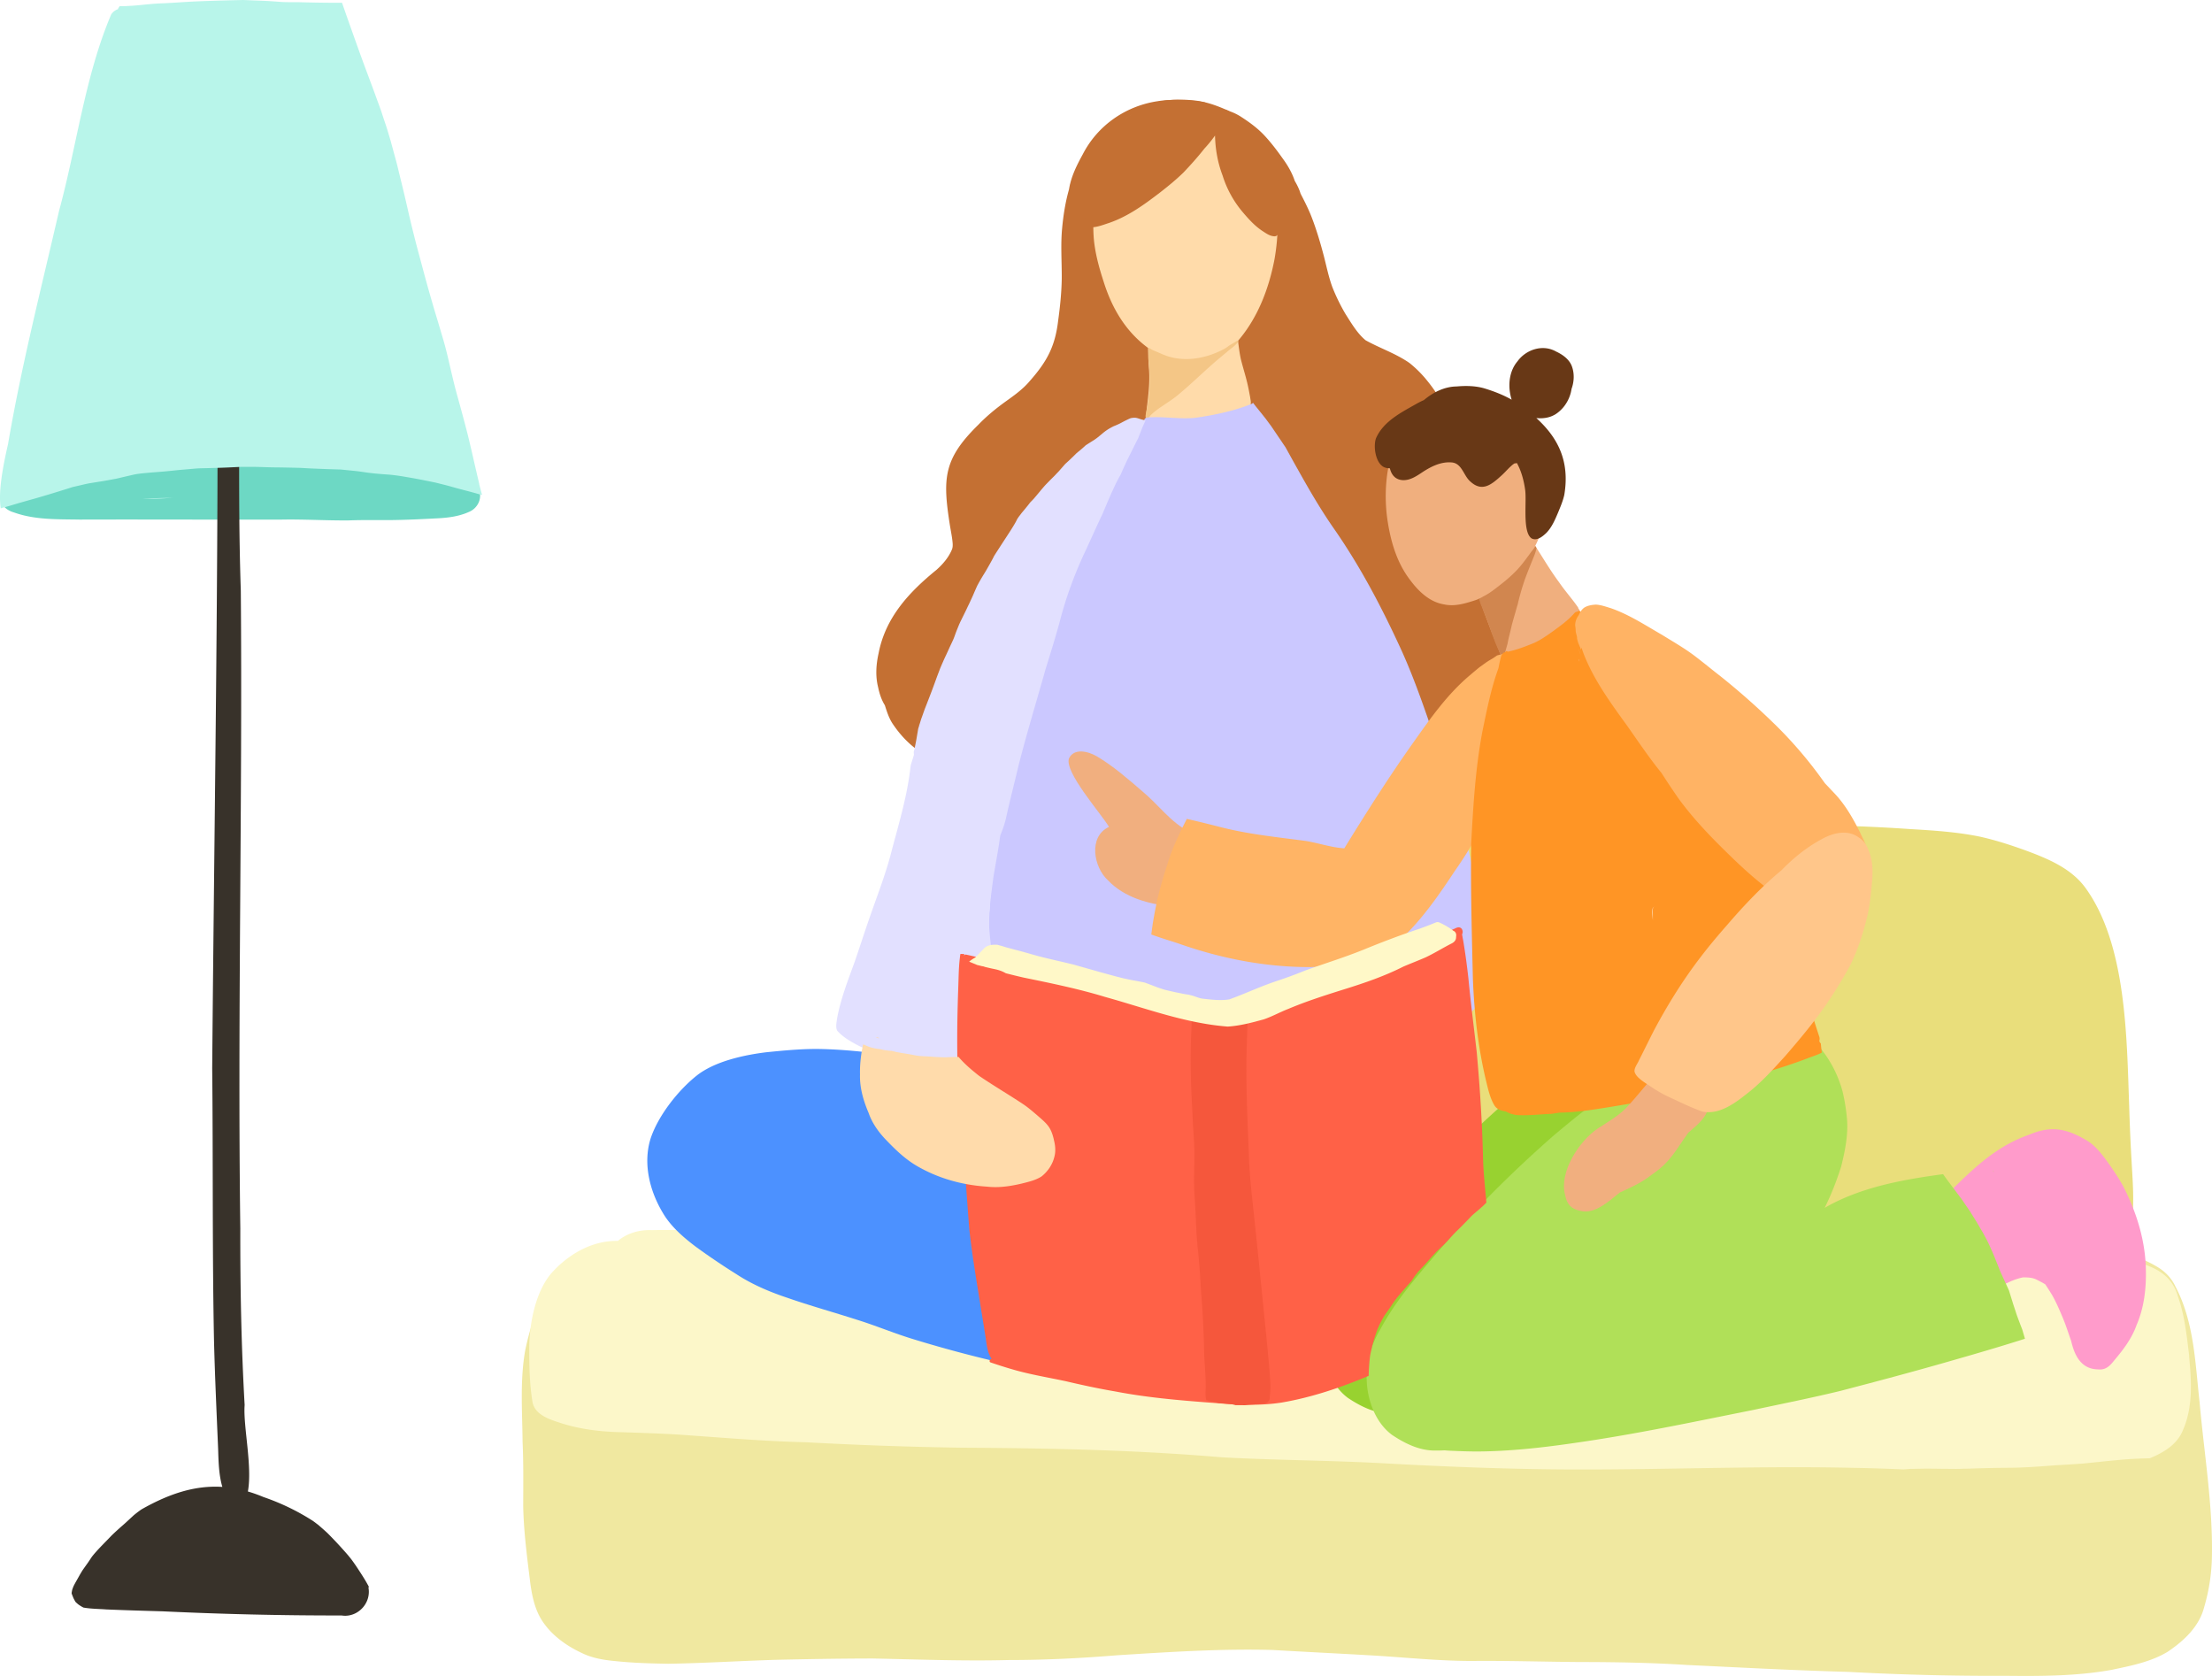
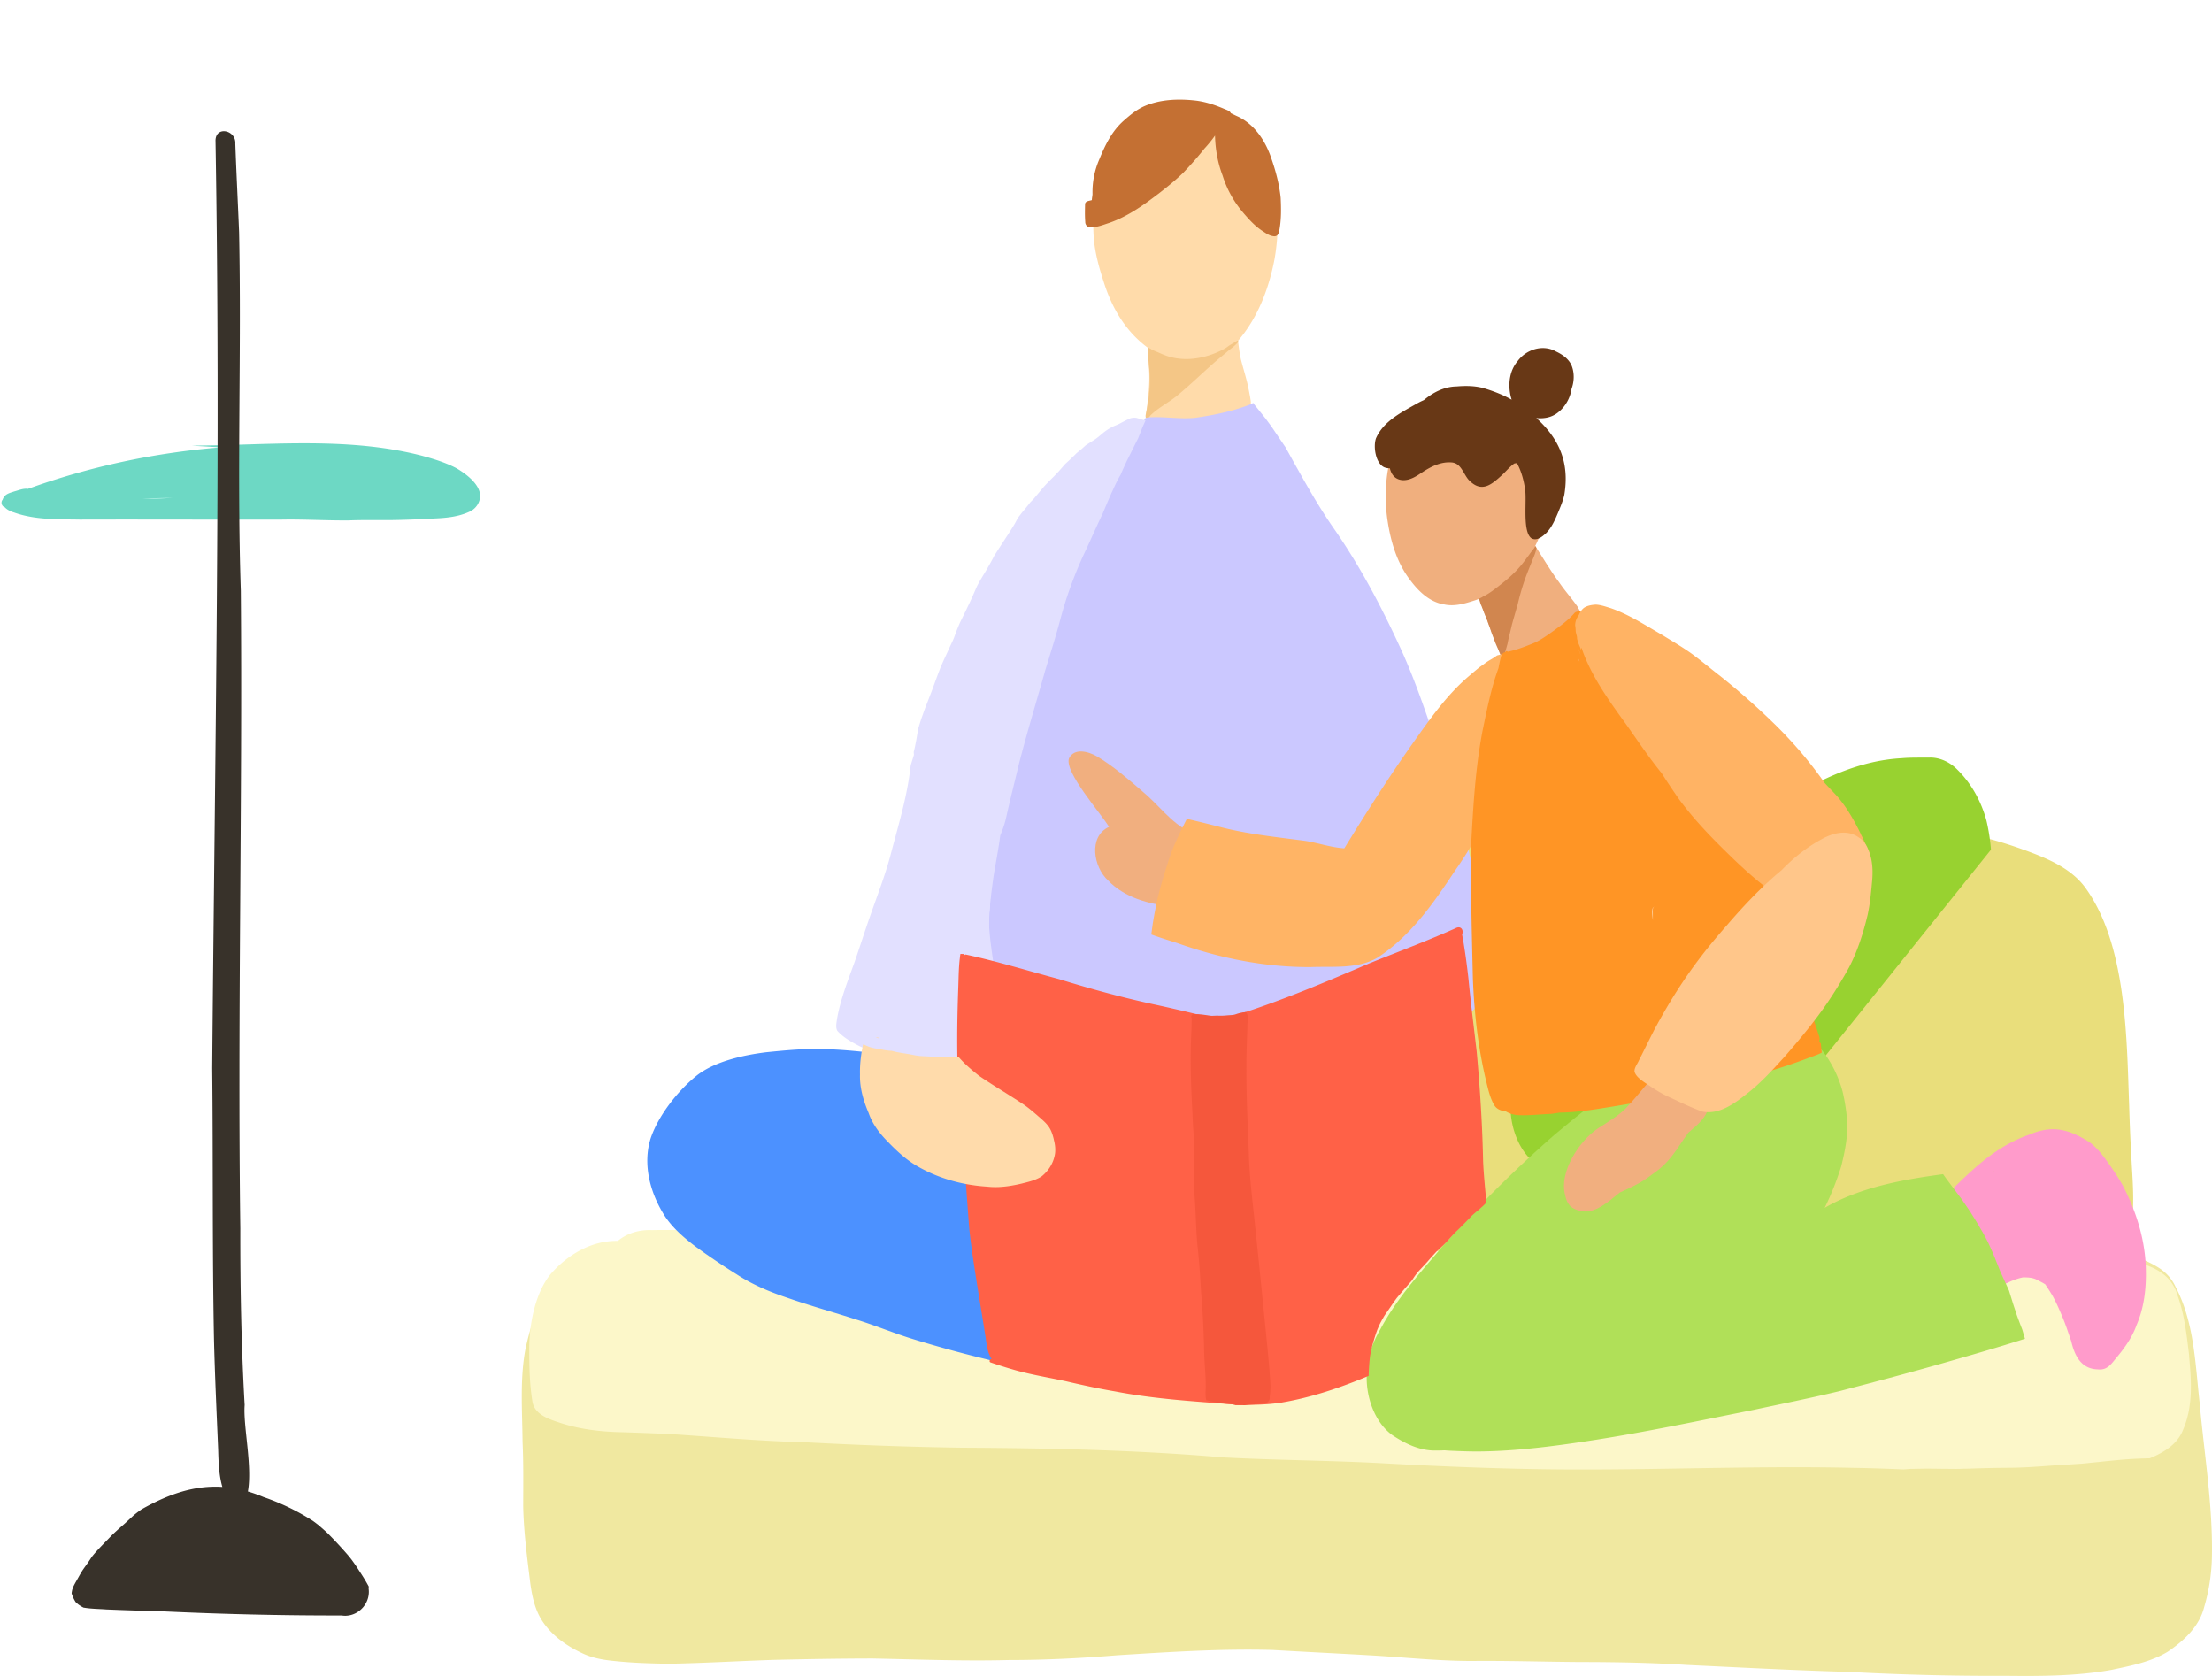
<svg xmlns="http://www.w3.org/2000/svg" fill="none" height="250" width="330">
  <path d="M328.162 209.292c.674 7.603 1.964 15.174 1.828 22.829a28.417 28.417 0 0 1-1.162 7.627c-.735 2.891-3.036 5.03-5.443 6.647-2.537 1.53-5.517 2.095-8.384 2.701-5.157.924-10.423.942-15.647.886a403.019 403.019 0 0 1-23.578-.586c-8.05-.223-16.09-.655-24.132-1.036-5.242-.336-10.494-.43-15.747-.435-5.445-.031-10.885-.215-16.331-.159-5.088-.003-10.153-.56-15.228-.847-4.838-.276-9.677-.514-14.513-.793-7.77-.205-15.392.302-23.111.785-5.427.448-10.867.717-16.312.717-6.734.174-13.467-.095-20.196-.23-4.846.005-9.692.087-14.538.199-5.335.164-10.67.499-16.005.586-2.622-.049-5.252-.12-7.862-.397-1.723-.158-3.453-.442-5.016-1.215-2.442-1.138-4.759-2.835-6.134-5.178-.931-1.615-1.299-3.469-1.546-5.296-.467-3.782-.971-7.576-1.051-11.388.005-3.211.057-6.417-.095-9.625-.039-4.557-.409-9.177.401-13.685 1.226-5.908 3.862-12.325 9.67-15.031 1.36-.663 2.876-.868 4.373-.888 2.038-.031 4.08.041 6.119.107 3.522.095 7.034-.245 10.554-.363 7.736-.031 15.469.512 23.21.335 21.106-.376 42.26-.885 63.347-1.412 10.852-.433 21.689-1.228 32.554-1.356 7.726-.005 15.449.286 23.172.522 14.814-.776 29.703-1.517 44.486.133 5.404.481 10.695 1.287 16.009 2.32 3.476.76 7.101 1.397 10.156 3.319 1.118.698 2.002 1.67 2.553 2.863 2.807 5.334 2.931 11.482 3.599 17.341z" fill="#f0e8a0" />
  <path d="M326.599 202.245c-.373-2.988-.671-6.025-1.689-8.877-1.039-3.736-4.366-4.723-7.742-5.511-5.082-1.275-10.358-1.433-15.575-1.413-20.881.287-41.76-.079-62.631-.754-12.611-.185-25.224-.157-37.835-.131-11.238.026-22.478.051-33.713-.074-13.21-.015-26.327-1.837-39.521-2.241-4.181-.128-8.359-.008-12.539.115-3.564.102-7.127.204-10.693.156-2.473-.008-4.949-.069-7.425-.018-1.82-.077-3.648.435-5.06 1.607-3.918-.082-7.553 2.087-10.052 4.978-2.188 2.718-3.039 6.924-3.155 10.347-.02 2.935-.005 5.902.491 8.801.414 1.824 2.476 2.482 4.073 3.004 3.031.998 6.206 1.356 9.386 1.412 2.692.09 5.387.179 8.076.335 6.381.44 12.752 1.001 19.149 1.157 7.769.414 15.546.703 23.326.813 12.973.069 25.944.333 38.873 1.438 7.909.43 15.833.45 23.741.87 7.649.425 15.3.75 22.961.885 2.373.044 4.744.059 7.117.059 5.265 0 10.531-.084 15.799-.171 8.155-.131 16.31-.264 24.462-.077 2.525.041 5.045.13 7.567.235l.584-.043c.169-.013.339-.031.509-.033.529-.006 1.061-.018 1.591-.029.977-.017 1.951 0 2.928.013.358.005.713.005 1.067.008.502 0 1.003.018 1.502.005h-.008.067c.051 0 .1 0 .152-.003h-.057c.072 0 .147-.002.219-.005h-.026.11-.087c.044 0 .087 0 .131-.002h-.01c.172-.005.36-.028.535-.013.038 0 .079 0 .12-.005.039 0 .075 0 .114-.003h.074c.103 0 .206-.005.309-.007.041 0 .084-.003.126-.005h-.008.046-.038c.059 0 .12-.003.18-.006.038 0 .077 0 .115-.002h-.074c.038 0 .077 0 .113-.003h-.039.054c.054 0 .108-.002.165-.005-.036 0-.075 0-.113.003 1.095-.036 2.193-.064 3.288-.085.98-.02 1.962-.018 2.941-.033h.013c.89-.028 1.774-.064 2.664-.118a210.88 210.88 0 0 0 3.069-.217c.813-.062 1.628-.095 2.44-.149l1.79-.12c.447-.03.892-.087 1.339-.13 1.818-.182 3.633-.387 5.453-.522a64.35 64.35 0 0 1 2.975-.138c.136-.005.27-.008.406-.011 2.116-.88 4.178-2.105 5.008-4.352 1.473-3.454 1.193-7.281.856-10.935zm-34.462 16.869h.029-.029zm1.34-.034h.02-.018z" fill="#fcf7c9" />
  <path d="M285.36 191.717c-1.152-.082-2.301-.163-3.45-.248-.918-.036-1.836-.051-2.751-.077l-4.342-.122c-1.998-.059-3.998-.057-5.996-.077-.63-.005-1.26-.013-1.89-.021 4.703.443 9.415.75 14.151.788h2.851c1.409 0 2.818 0 4.227-.005l-.26-.023c-.845-.074-1.691-.153-2.537-.215zm32.76-10.06c.275-2.886.031-5.743-.129-8.635a285.28 285.28 0 0 1-.349-8.12c-.373-10.132-.381-24.142-6.618-32.59-2.093-2.786-5.476-4.209-8.659-5.391-2.319-.844-4.674-1.612-7.088-2.139-3.402-.688-6.875-.908-10.336-1.11-15.145-1.064-30.322-.558-45.475.072-11.907.716-23.813 1.366-35.742 1.379-5.001.168-10.004.47-14.968 1.097-5.05.691-10.189 1.602-14.753 3.961-5.81 2.983-9.53 9.712-11.212 15.796-2.741 10.52-1.91 21.511-1.481 32.257.07 1.824.108 3.651.198 5.478-.049.816.435 1.604 1.203 1.891 1.299.491 2.713.621 4.083.808 5.055.548 10.156.594 15.238.606 5.934.011 12.341-.007 18.367-.24 10.413-.491 20.836-.031 31.233.581 3.861.243 7.713.616 11.559 1.049.252-.013.506-.026.761-.041 1.028-.062 2.059-.092 3.09-.128 2.602-.087 5.207-.161 7.811-.238l.663-.018c.71-.018 1.417-.026 2.124-.036.062 0 .126 0 .188-.002l3.026-.052c.504-.007 1.01-.025 1.517-.023.673 0 1.344.005 2.018.008.375-.031.753-.064 1.131-.097 1.108-.097 2.221-.141 3.329-.207.669-.054 1.337-.105 2.003-.159.496-.038.993-.054 1.489-.077 1.352-.061 2.705-.125 4.057-.194 2.414-.126 4.831-.169 7.247-.2 4.89-.061 9.783-.089 14.673-.143 2.81-.031 5.62-.061 8.433-.095 1.154-.013 2.309-.013 3.466-.02.239 0 .478.005.717.007h.308c.206 0 .412-.002.617.011l2.085.105a76.37 76.37 0 0 0 3.448.105c.412 0 .823.005 1.234.01.07-1.888-.355-4.058-.504-5.258z" fill="#e9de7b" />
-   <path d="M230.444 86.674c-.434-2.068-1.262-4.043-2.134-5.964-.612-1.313-1.553-2.433-2.573-3.452-1.451-1.44-3.065-2.701-4.772-3.824-.458-.33-.962-.604-1.371-.996-.689-.898-1.007-2.013-1.37-3.067-.967-3.017-1.751-6.11-3.018-9.019-.656-1.474-1.625-2.784-2.659-4.014a17.295 17.295 0 0 0-2.26-2.183c-2.023-1.417-4.416-2.205-6.566-3.402-1.26-1.055-2.103-2.528-2.98-3.894a28.859 28.859 0 0 1-1.974-4.038c-.535-1.46-.849-2.988-1.232-4.49-.555-2.126-1.177-4.242-1.992-6.283-.447-1.085-.98-2.132-1.52-3.173a6.542 6.542 0 0 0-.154-.46 9.267 9.267 0 0 0-.702-1.415c-.388-1.154-.982-2.234-1.787-3.334-.856-1.208-1.748-2.392-2.761-3.475-1.046-1.115-2.288-2.008-3.573-2.834a8.16 8.16 0 0 0-2.335-.983c-.193-.015-1.015-.284-.969.074.01.021.023.039.038.057-.596-.2-1.211-.328-1.835-.422a.626.626 0 0 0 .069-.118c.144-.305-.044-.683-.393-.709a14.594 14.594 0 0 0-1.193-.197c-1.88-.161-3.792-.271-5.661.026-4.818.703-9.017 3.612-11.238 7.944-.8 1.453-1.502 2.86-1.877 4.385-.01.028-.021.056-.028.085-.021.056-.039.112-.059.168.023-.061.048-.122.069-.184a10.6 10.6 0 0 0-.152.765c-.54 1.893-.848 3.863-1.026 5.79-.241 2.515-.038 5.04-.059 7.56-.033 2.08-.249 4.153-.532 6.212-.455 3.876-1.674 6.115-4.227 9.016-1.005 1.198-2.272 2.111-3.537 3.014-1.479 1.06-2.89 2.21-4.15 3.523-5.204 5.102-5.34 7.988-4.247 14.934.149.934.355 1.863.424 2.807.008.284.008.517-.085.798-.481 1.21-1.36 2.234-2.326 3.096-4.096 3.334-7.608 7.097-8.642 12.45-.372 1.662-.493 3.4-.072 5.063.186.908.492 1.88 1.006 2.691l.007.026c.301.946.607 1.911 1.165 2.745 1.144 1.712 2.584 3.234 4.337 4.334 2.106 1.487 4.5 2.5 6.975 3.193 4.677 1.244 9.58 1.205 14.388 1.285l.848.002c4.093 0 8.184-.243 12.271-.43 3.325-.102 6.618-.583 9.919-.946 2.093-.218 4.196-.374 6.279-.689 3.198-.414 6.417-.688 9.589-1.287 3.253-.555 6.466-1.327 9.757-1.629 5.034-.527 10.035-1.397 14.889-2.853 2.381-.77 4.903-1.924 6.227-4.142 1.36-2.497 1.967-5.35 2.19-8.164.201-3.321.144-6.693-.414-9.978z" fill="#c47033" />
  <path d="M190.177 27.939c.607 3.538.584 7.21-.038 10.735-.813 4.252-2.394 8.474-5.176 11.846-.085.105-.175.215-.267.322.118.914.226 1.83.422 2.728.308 1.246.707 2.471.995 3.722.151.653.272 1.313.395 1.97.049.433.242.975-.084 1.336-1.399 1.44-3.34 1.924-5.276 2.17-1.396.18-2.759.442-4.162.386-.877-.016-6.359.038-6.009-1.318.25-2.241.609-4.488.435-6.75a54.71 54.71 0 0 1-.139-3.187c-3.353-2.456-5.399-5.946-6.636-9.917-.656-2.006-1.221-4.058-1.435-6.163-.146-1.522-.095-3.055-.038-4.58.162-3.247.671-6.527 2.124-9.469.637-1.261 1.321-2.535 2.352-3.525a4.17 4.17 0 0 1 1.489-1.275c1.151-.568 2.437-.79 3.674-1.107 1.642-.42 3.35-.463 5.034-.307 1.272.097 2.542.289 3.751.719 1.203.406 2.283 1.09 3.321 1.803a10.226 10.226 0 0 1 3.191 3.444c1.262 1.924 1.692 4.19 2.077 6.414z" fill="#ffdbaa" />
  <path d="M170.921 62.23c-.052-.225.028-.46.064-.683.113-.502.2-1.006.277-1.512v-.013c.309-1.811.342-3.735.147-5.54-.005-.22-.039-.452-.072-.687-.005-.085-.01-.17-.013-.251 0-.11-.002-.22 0-.33v.008c.005-.113.013-.226.016-.34.002-.113.002-.226.002-.341 0-.105 0-.212-.007-.317-.006-.056-.011-.113-.021-.17a.228.228 0 0 0-.016-.058c0-.008-.005-.015-.005-.023a.228.228 0 0 1 .103-.095l.052.039c.051.038.11.066.169.094l.039.02c.018.011.038.021.059.029l.015.03c.309.18.646.305.977.44.561.254 1.126.505 1.718.674 2.769.813 5.808.156 8.291-1.2a5.73 5.73 0 0 0 .62-.43c.154-.1.314-.195.47-.287.083-.048.167-.092.25-.14l.27-.17a3.62 3.62 0 0 1 .264-.155c.013-.008.026-.013.036-.02.006 0 .013.002.018.004.111.054.119.246.003.3-.041.038-.085.076-.126.117-.046.072-.116.128-.175.187-.257.253-.54.489-.846.706-.863.73-1.75 1.436-2.594 2.19-1.679 1.48-3.291 3.04-5.008 4.473-1.291 1.125-2.862 1.878-4.116 3.04-.224.168-.329.485-.586.598-.016.002-.029.005-.044.005a.263.263 0 0 1-.242-.197z" fill="#f4c686" />
  <path d="M191.059 29.507c.072 1.52.098 3.065-.149 4.57-.095.573-.193 1.292-.962 1.156-.565-.07-1.059-.417-1.524-.724-1.16-.74-2.08-1.755-2.964-2.791a15.696 15.696 0 0 1-3.073-5.557c-.725-1.902-1.075-3.915-1.123-5.941a18.874 18.874 0 0 1-1.582 1.944c-.979 1.246-2.043 2.433-3.134 3.58-1.079 1.048-2.244 2.005-3.434 2.929-2.368 1.822-4.821 3.613-7.677 4.59-.931.3-1.962.726-2.949.632-.383-.1-.594-.445-.586-.827-.072-.936-.042-1.745-.026-2.645.069-.432.558-.443.897-.542l.116-.031c.005-.31.095-.66.098-.916a12.203 12.203 0 0 1 1.007-5.145c.854-2.111 1.887-4.227 3.61-5.757.956-.847 1.957-1.683 3.139-2.203 2.345-1.005 4.99-1.11 7.5-.839 1.565.166 3.054.673 4.489 1.295.329.123.776.289.889.598.368.167.689.343 1.07.504 2.519 1.2 4.126 3.68 4.98 6.25.661 1.889 1.185 3.88 1.388 5.865z" fill="#c47033" />
  <path d="M148.314 159.309l.036.036.008.008c0-.024 0-.047.002-.067a1.154 1.154 0 0 0-.062-.074l.016.1zm72.733-21.501a85.88 85.88 0 0 0-2.203-11.938c-1.185-4.936-2.687-9.781-4.397-14.561-1.635-4.735-3.213-9.499-5.265-14.076-2.908-6.379-6.165-12.619-10.181-18.383-2.003-2.873-3.756-5.908-5.461-8.963-.599-1.051-1.175-2.118-1.766-3.175-.149-.22-.301-.442-.448-.662-.161-.24-.323-.479-.485-.717-.083-.12-.162-.24-.245-.36-.031-.046-.061-.09-.09-.136 0 0-.002-.002-.002-.005 0 0 0-.003-.005-.005-.275-.4-.543-.801-.813-1.2-.085-.125-.18-.246-.27-.368-.177-.238-.352-.476-.529-.717-.108-.146-.222-.284-.335-.425-.162-.204-.321-.411-.488-.614 0-.002-.005-.005-.008-.01-.08-.092-.154-.192-.231-.286-.118-.149-.237-.295-.358-.443a11.856 11.856 0 0 1-.511-.663s-.005-.005-.005-.007c-.093.064-.183.138-.286.179-2.658 1.059-5.52 1.647-8.35 2.05-1.227.122-2.458.055-3.695-.014-1.036-.056-2.072-.115-3.108-.056-.27.04-.656 0-.777.31a.3.3 0 0 0 .013.27c-1.164 1.817-2.095 3.79-3.064 5.716-.072.151-.144.3-.214.45-.331.587-.65 1.18-.959 1.779-1.771 3.525-3.468 7.09-5.144 10.661-1.733 3.822-3.175 7.76-4.589 11.705-.885 2.42-1.78 4.836-2.523 7.299-2.193 7.272-3.846 14.704-5.142 22.185-.894 5.12-1.408 10.298-1.632 15.489-.134 3.252-.278 6.506-.196 9.763.09 3.549.425 7.105.911 10.623a3.242 3.242 0 0 1 .126.149v.007l.051.059c.005-.153.013-.307.015-.461.15.187.404.369.679.53.041.046.085.092.124.131 1.02.931 2.241 1.632 3.499 2.197 5.491 2.152 11.389 2.991 17.246 3.429 2.375.184 4.748.43 7.132.473.352.005.704.008 1.056.008 4.574 0 9.169-.428 13.642-1.377 3.625-.824 7.145-2.003 10.605-3.362 2.384-.944 4.723-1.995 7.068-3.024 2.203-1.003 4.481-1.919 6.564-3.159l.121-.111c.092-.084.187-.166.282-.25.322-.282.643-.566.965-.847.074-.064.154-.123.231-.184l.594-.468.293-.233.64-.66c.247-.256.494-.515.743-.768.129-.133.247-.274.37-.409.144-.161.288-.32.435-.479l.015-.105s.005 0 .008-.005c0 .026.008.049.01.074l.188-.207c.242-.266.478-.535.715-.803.131-3.613-.206-7.248-.576-10.84z" fill="#cbc8ff" />
  <g fill="#e2e0ff">
    <path d="M168.046 68.892v0zm2.836-6.158s-.015-.018-.021-.028c-.172-.046-.347-.082-.519-.126-.211-.056-.414-.135-.622-.196a3.58 3.58 0 0 0-.221-.054 1.891 1.891 0 0 0-.172-.016h-.008.008c-.101 0-.201 0-.304.01-.116.013-.231.031-.347.057-.087.038-.177.074-.265.112-.213.103-.427.203-.635.31-.123.064-.244.125-.365.19-.121.066-.239.13-.362.191-.221.108-.445.21-.674.302l-.262.108c-.234.12-.466.243-.689.376a8.482 8.482 0 0 0-.72.496c-.111.09-.219.182-.327.274-.118.1-.239.197-.357.294l-.324.261a7.04 7.04 0 0 1-.478.34c-.136.09-.278.174-.417.261-.164.103-.324.208-.488.31a27.19 27.19 0 0 0-.347.225c-.095.09-.19.177-.288.264-.118.104-.234.212-.355.312l-.483.399-.247.207c-.141.143-.283.287-.427.425l-.709.678c-.083.079-.17.153-.255.233-.095.087-.193.174-.288.263-.131.151-.262.3-.396.448.008-.008.016-.018.026-.026-.113.128-.226.259-.342.387-.098.112-.193.227-.296.335-.133.138-.265.276-.396.417-.095.1-.187.2-.282.294-.24.235-.479.468-.71.709-.139.14-.278.284-.417.427-.105.107-.205.22-.308.332-.129.152-.26.3-.388.45-.116.136-.227.272-.34.41-.275.328-.547.655-.825.98-.051.062-.111.118-.167.177-.106.11-.213.222-.321.332-.016.018-.034.034-.052.051l-.296.384c-.123.159-.254.312-.38.47-.105.129-.211.257-.316.382-.113.136-.232.271-.34.412-.131.172-.262.346-.396.517-.072.107-.144.217-.218.325a9.759 9.759 0 0 1-.226.448c-.209.378-.435.747-.666 1.11-.391.616-.795 1.228-1.193 1.84-.45.69-.897 1.384-1.342 2.077-.041.08-.08.161-.121.24-.129.254-.265.5-.401.748-.121.22-.244.44-.37.657-.157.276-.311.553-.479.824-.298.483-.593.967-.871 1.463-.098.174-.193.35-.288.527-.221.487-.432.975-.643 1.464-.085.197-.177.391-.267.586-.103.22-.201.442-.306.66-.106.215-.211.432-.314.65l-.054.117c-.113.243-.234.484-.352.724l-.555 1.126c-.031.064-.06.13-.09.195-.036.076-.07.156-.106.232a.016.016 0 0 1-.005.01c-.015.034-.028.067-.044.1-.105.261-.213.52-.318.78-.103.254-.196.515-.288.773a8.84 8.84 0 0 1-.314.786c-.123.266-.249.53-.373.793-.139.292-.267.586-.403.88-.108.238-.219.473-.33.709l-.21.45c-.144.33-.291.66-.432.99-.049.113-.098.223-.142.335-.079.213-.159.423-.241.635-.119.312-.237.624-.35.939-.244.673-.489 1.348-.746 2.019-.241.634-.488 1.266-.735 1.9-.085.221-.177.438-.257.661l-.347.979c-.064.18-.134.359-.19.543-.106.34-.211.683-.314 1.023-.033.108-.067.215-.098.32-.023.156-.049.312-.074.466-.047.258-.09.517-.134.775-.031.182-.059.366-.095.547-.057.282-.111.561-.167.842-.039.195-.085.387-.129.581a3.012 3.012 0 0 1-.061.217c.01.144.023.287.033.433-.069.228-.139.455-.211.683-.09.284-.177.57-.265.854a74.645 74.645 0 0 1-.249 1.868c-.609 3.95-1.789 7.786-2.792 11.649-.846 3.132-2.034 6.158-3.096 9.221-.779 2.223-1.486 4.472-2.262 6.695-1.003 2.771-2.09 5.527-2.602 8.438-.067.576-.244 1.231.052 1.765.886.993 2.118 1.669 3.293 2.278a24.214 24.214 0 0 0 6.756 2.034c1.728.248 3.44.603 5.173.821 1.736.169 3.476.361 5.222.414.062 0 .123.003.188.003 1.195 0 2.799-.473 3.051-1.766.232-1.304.391-2.632.383-3.96-.015-2.333-.079-4.669-.377-6.985-.337-2.773-.851-5.483-1.037-8.282-.061-2.555.314-5.101.653-7.631.332-2.024.736-4.035.995-6.067.373-.905.705-1.832.905-2.791.569-2.569 1.229-5.119 1.836-7.681 1.206-4.748 2.653-9.474 3.985-14.21.792-2.58 1.612-5.157 2.296-7.772a58.928 58.928 0 0 1 3.731-10.08c.848-1.82 1.653-3.659 2.522-5.47.228-.558.468-1.11.704-1.666.165-.379.329-.76.491-1.139.116-.268.242-.532.365-.795.095-.21.191-.417.288-.627.039-.082.075-.166.116-.248.1-.192.2-.387.301-.579.054-.102.105-.21.162-.312l.27-.478c.105-.253.216-.507.329-.757.09-.202.182-.402.275-.604l.139-.3c.03-.066.061-.135.095-.202v-.002s0-.003.002-.005a.158.158 0 0 1 .013-.026v-.002c0-.006.005-.01.008-.016 0 .003-.003.008-.005.013.002-.008.007-.015.01-.023v-.005-.003-.002-.003-.002l.01-.02a.016.016 0 0 1-.005.01l.016-.031.028-.054c0 .002 0 .005-.003.008l.214-.428.57-1.143.152-.305.016-.03c.025-.049.048-.098.074-.146v.002l.016-.03c0-.006.005-.008.005-.013l.031-.062v-.005l.007-.018v-.005c.137-.276.281-.552.419-.829l.188-.37c.008-.024.018-.044.026-.067.159-.41.321-.816.481-1.226.038-.094.077-.192.113-.289.033-.087.077-.174.113-.258.061-.138.123-.277.185-.412.054-.12.108-.243.164-.36l-.012-.024zm-.231-.333l-.011.008a.623.623 0 0 1 .023.008c-.005-.005-.007-.01-.012-.016zm-33.516 45.6l-.038.19.025-.041c.006-.049.011-.1.013-.149z" />
  </g>
  <path d="M171 203.266c.113.811.047 1.628-.108 2.428-.092.561-.195 1.121-.375 1.661-.123.343-.579.432-.872.251-.324-.177-.516-.586-.39-.939.033-.113.064-.223.095-.336a7.443 7.443 0 0 1-2.805.195c-10.251-1.525-20.404-3.72-30.31-6.767-2.823-.857-5.669-2.055-8.466-2.917-3.45-1.108-6.944-2.075-10.366-3.27-2.635-.882-5.206-1.977-7.538-3.502a105.546 105.546 0 0 1-6.001-4.05c-1.728-1.303-3.406-2.728-4.625-4.531-2.198-3.383-3.41-7.722-2.175-11.665 1.128-3.392 4.07-7.145 6.864-9.371 2.692-2.137 7.05-3.083 10.423-3.493 2.561-.258 5.127-.504 7.703-.486 4.682.072 9.345.691 13.965 1.42 7.909 1.338 15.761 3.073 23.43 5.434 2.859.827 5.571 2.05 8.183 3.462.039-.102.106-.187.224-.207.146-.028.29.084.334.217.013.113.026.225.036.341.01.01.016.02.023.03a.188.188 0 0 1 0 .174c.077.663.16 1.346.237 1.978.303 2.607.607 5.153.753 7.765.082 1.573.028 3.149.09 4.723.07 1.732.19 3.462.291 5.191.275 5.434.881 10.843 1.385 16.262z" fill="#4c91ff" />
  <path d="M320.138 189.747c.033 2.692-.309 5.404-1.383 7.891-.692 1.965-1.944 3.643-3.281 5.219-.678.86-1.311 1.563-2.519 1.41-2.438-.046-3.445-2.022-3.937-4.119a1.402 1.402 0 0 0-.025-.108c-.432-1.213-.81-2.443-1.322-3.625-.455-1.088-.923-2.17-1.504-3.198a41.1 41.1 0 0 0-1.044-1.635c-.401-.246-.825-.463-1.241-.678-.659-.341-1.381-.361-2.109-.353a9.585 9.585 0 0 0-1.208.345c-1.054.399-2.039.952-3.07 1.4-.943.378-1.668-.638-2.231-1.244-1.018-1.167-1.72-2.551-2.389-3.935-.933-1.809-1.794-3.653-2.504-5.562a18.073 18.073 0 0 1-.643-1.878c-.208-.455-.095-1.161.489-1.238 3.795-3.751 7.291-7.351 12.469-9.162 3.348-1.435 5.713-.921 8.741.916 1.078.662 1.88 1.665 2.638 2.656.941 1.281 1.839 2.602 2.623 3.983 2.072 3.979 3.447 8.407 3.45 12.915z" fill="#ff9bcb" />
-   <path d="M268.983 161.671c.131 2.3-.337 4.597-.892 6.82-1.37 4.337-3.34 8.571-6.284 12.079-2.786 3.433-6.206 6.281-9.767 8.886-3.586 2.65-7.247 4.932-11.093 7.135a164.187 164.187 0 0 1-7.749 4.421c-4.037 2.231-8.189 4.245-12.367 6.197-4.16 1.886-8.536 3.738-13.189 3.648-2.388.062-4.594-1.028-6.535-2.32-2.749-2.006-3.998-5.997-3.775-9.285.072-2.333.867-4.546 2.049-6.542 2.376-4.444 5.772-8.22 9.027-12.038 5.191-5.974 10.837-11.577 16.786-16.794 2.389-2.003 4.795-3.998 7.351-5.792a117.081 117.081 0 0 1 5.795-3.733c5.247-3.254 11.057-5.997 17.318-6.329 1.442-.131 2.887-.072 4.332-.1 1.522.025 2.944.744 3.998 1.814 2.087 2.067 3.55 4.728 4.316 7.55a28.34 28.34 0 0 1 .684 4.383z" fill="#98d230" />
+   <path d="M268.983 161.671a164.187 164.187 0 0 1-7.749 4.421c-4.037 2.231-8.189 4.245-12.367 6.197-4.16 1.886-8.536 3.738-13.189 3.648-2.388.062-4.594-1.028-6.535-2.32-2.749-2.006-3.998-5.997-3.775-9.285.072-2.333.867-4.546 2.049-6.542 2.376-4.444 5.772-8.22 9.027-12.038 5.191-5.974 10.837-11.577 16.786-16.794 2.389-2.003 4.795-3.998 7.351-5.792a117.081 117.081 0 0 1 5.795-3.733c5.247-3.254 11.057-5.997 17.318-6.329 1.442-.131 2.887-.072 4.332-.1 1.522.025 2.944.744 3.998 1.814 2.087 2.067 3.55 4.728 4.316 7.55a28.34 28.34 0 0 1 .684 4.383z" fill="#98d230" />
  <path d="M302.064 199.587c-.126-.422-.249-.847-.373-1.269a82.778 82.778 0 0 1-.491-1.284c-.103-.276-.211-.555-.308-.834 0 .007.005.013.007.02-.059-.156-.108-.317-.159-.478l-.136-.415c-.116-.348-.234-.696-.342-1.049-.18-.591-.368-1.179-.548-1.773-.422-.928-.853-1.852-1.27-2.781-.093-.202-.167-.414-.249-.621a72.417 72.417 0 0 0-.237-.589c-.188-.468-.38-.934-.568-1.402a53.107 53.107 0 0 0-.712-1.602c-.234-.504-.517-.99-.774-1.483-.28-.489-.568-.975-.854-1.461-.272-.471-.57-.929-.856-1.39-.103-.166-.198-.34-.311-.501-.136-.2-.272-.399-.411-.599-.211-.307-.422-.611-.63-.918-.08-.118-.16-.238-.244-.351-.633-.844-1.268-1.683-1.898-2.53-.277-.369-.55-.74-.812-1.118-.003-.003-.005-.008-.008-.01-5.661.767-11.428 1.78-16.549 4.413-.376.197-.754.397-1.119.617.99-1.986 1.797-4.063 2.463-6.169.558-2.223 1.024-4.521.892-6.821a28.3 28.3 0 0 0-.683-4.383c-.767-2.822-2.23-5.482-4.317-7.55-1.054-1.069-2.476-1.788-3.998-1.814-1.445.026-2.89-.033-4.332.1-6.261.335-12.071 3.076-17.318 6.33a118.499 118.499 0 0 0-5.795 3.73c-2.553 1.794-4.96 3.789-7.351 5.793-5.949 5.216-11.595 10.819-16.786 16.793-3.252 3.818-6.648 7.594-9.024 12.038-1.183 1.998-1.977 4.209-2.049 6.542-.224 3.288 1.026 7.279 3.774 9.285 1.941 1.292 4.147 2.382 6.536 2.32.432.008.858-.005 1.285-.028.653.064 1.311.074 1.975.105.969.039 1.938.067 2.907.067h.106c4.859-.039 9.698-.581 14.503-1.285 8.949-1.271 17.791-3.162 26.651-4.93 4.296-.921 8.61-1.778 12.88-2.814 5.317-1.389 10.629-2.799 15.912-4.314 3.818-1.09 7.628-2.192 11.41-3.397l.239-.077-.028-.118zm-4.695-24.96l-.051-.016c.049.085.095.172.144.256-.031-.082-.062-.161-.09-.243z" fill="#b0e058" />
  <path d="M235.47 90.775c.299.294.35.808.054 1.136-.47.553-1.069.985-1.622 1.45-1.561 1.328-7.824 5.271-9.708 4.596-.463-.33-.514-.967-.761-1.446-.393-.98-.802-1.952-1.172-2.942-.512-1.348-1.021-2.697-1.474-4.063a3.528 3.528 0 0 0-.066-.215 7.947 7.947 0 0 1-.687.264c-1.478.475-3.034.951-4.594.603-2.175-.345-3.839-1.975-5.096-3.674-1.928-2.525-2.841-5.61-3.322-8.706-.581-3.651-.357-8.51 1.353-11.836.707-1.302 1.493-2.586 2.514-3.668.692-.714 1.512-1.287 2.345-1.825.583-.373 1.198-.729 1.869-.918.254-.197.54-.348.866-.415 1.607-.192 3.24.041 4.839.236 1.021.135 2.013.394 2.998.688.758.233 1.527.45 2.26.76 1.169.568 2.272 1.364 3.064 2.4 2.029 2.602 2.551 5.797 2.276 9.01a27.583 27.583 0 0 1-1.173 6.09 16.653 16.653 0 0 1-1.2 3.137c1.195 1.837 2.29 3.72 3.601 5.475.872 1.274 1.918 2.428 2.79 3.694.021.059.036.113.046.166z" fill="#f0af7e" />
  <path d="M231.94 61.867c1.216-.73 2.073-1.97 2.412-3.337.041-.179.077-.36.108-.542.401-1.108.437-2.367 0-3.46-.417-.984-1.368-1.65-2.314-2.09-1.995-1.133-4.492-.294-5.759 1.464-1.303 1.53-1.478 3.828-.866 5.72-1.232-.7-2.559-1.217-3.913-1.64-1.394-.44-2.875-.457-4.32-.334-1.835.033-3.489.885-4.869 2.036-.314.138-.62.287-.915.448-2.348 1.34-5.086 2.653-6.227 5.253-.43 1.22-.065 3.74 1.241 4.32.273.11.548.152.831.147.224.941.784 1.704 1.92 1.77 1.155.051 2.127-.65 3.042-1.256 1.278-.821 2.707-1.52 4.27-1.384 1.54.133 1.761 1.995 2.78 2.85 1.809 1.67 3.244.368 4.707-.96.398-.365.753-.77 1.141-1.146.242-.215.474-.455.762-.609a.63.63 0 0 0 .323-.053c.664 1.2 1.024 2.548 1.222 3.896.298 1.725-.45 6.422.992 7.364.165.081.332.117.496.117.635 0 1.242-.522 1.682-.939.82-.834 1.29-1.944 1.743-3.009.355-.86.733-1.744.941-2.665.846-5.01-.923-8.52-4.17-11.468.948.103 1.93-.028 2.738-.499z" fill="#683816" />
  <path d="M229.205 81.843c-.01.054-.023.105-.034.159l-.056.225a2.894 2.894 0 0 1-.054.174c-.021.067-.044.133-.067.2l-.054.153c-.015.039-.031.077-.044.115-.473 1.177-.972 2.36-1.401 3.549a36.142 36.142 0 0 0-1.082 3.76c-.052.165-.103.326-.149.492l-.216.763c-.054.196-.114.393-.17.59-.049.167-.095.33-.141.497-.065.24-.132.478-.196.719v.01c-.01.04-.02.08-.028.12l-.07.3c-.036.145-.072.289-.102.437v.003c-.07.27-.132.545-.201.816-.026.097-.054.194-.074.294l-.085.394a9.807 9.807 0 0 0-.077.41c-.093.327-.183.654-.276.982-.066.235-.133.47-.203.706a6.729 6.729 0 0 0-.146.586c-.008.038-.016.077-.021.113a2.23 2.23 0 0 1-.049.007l-.082-.161a7.385 7.385 0 0 1-.128-.258 6.274 6.274 0 0 0-.096-.205l-.054-.115a13.052 13.052 0 0 0-.126-.305c-.033-.082-.064-.169-.1-.25a14.072 14.072 0 0 0-.252-.573c-.01-.026-.023-.052-.033-.077l-.049-.11c-.057-.136-.118-.269-.175-.407v-.003c-.067-.163-.128-.33-.19-.493 0 0 0-.006-.003-.008 0-.003 0-.005-.002-.008v-.005-.002c0-.006-.003-.008-.005-.013-.062-.156-.121-.315-.183-.471-.059-.153-.118-.312-.18-.466-.033-.105-.069-.21-.105-.314 0-.005-.003-.01-.005-.016a41.77 41.77 0 0 0-.191-.565c-.054-.159-.115-.315-.172-.473-.062-.17-.118-.34-.175-.51-.025-.074-.056-.148-.085-.222a10.14 10.14 0 0 1-.11-.274c-.028-.069-.064-.135-.095-.205v-.005c-.054-.135-.113-.268-.17-.404-.069-.174-.134-.353-.203-.527v-.005.002c0-.002 0-.005-.003-.007v-.005-.003s0-.005-.002-.008v-.005l-.049-.117-.016-.036v-.003-.002-.005l-.038-.093c0-.005-.003-.007-.005-.012l-.008-.02c0-.003 0-.008-.003-.011l-.048-.123c0-.002-.003-.005-.003-.008l-.013-.03s0-.005-.002-.008c0 0 0-.005-.003-.008v-.002c-.026-.07-.059-.133-.09-.2-.018-.038-.033-.076-.051-.112-.044-.144-.09-.287-.137-.43-.028-.092-.056-.187-.09-.276-.012-.039-.028-.075-.041-.113.005-.01.011-.018.018-.028a.128.128 0 0 0 .047-.036c.187-.061.362-.166.532-.269.005-.002.01-.007.015-.01 1.041-.504 1.941-1.264 2.849-1.97a21.397 21.397 0 0 0 1.864-1.64c.74-.724 1.373-1.545 1.977-2.382l.013-.015c.038-.041.072-.09.105-.133.026-.036.054-.07.077-.105.054-.077.106-.156.162-.23.059-.08.116-.162.18-.238.062-.077.126-.156.188-.236.064-.082.126-.166.188-.25.038-.057.079-.113.115-.172.026-.04.049-.084.072-.128l.018-.007.023.035a.146.146 0 0 0 .06.036l.092.3z" fill="#d1864f" />
  <path d="M177.515 124.107c1.594.975 3.224 2.579 2.62 4.603-.507 2.857-1.609 7.084-5.35 6.524-3.448-.397-6.993-1.318-9.467-3.892-2.177-1.96-2.995-6.549.126-7.995-1.198-2.034-6.676-8.164-5.967-10.219.784-1.611 2.905-1.031 4.147-.312 2.466 1.461 4.633 3.36 6.798 5.225 2.478 2.044 4.201 4.641 7.091 6.068z" fill="#f1af7f" />
  <path d="M195.342 144.26c-6.741 0-13.374-1.325-19.709-3.582-1.288-.407-2.594-.811-3.874-1.277.064-.557.151-1.115.223-1.67.139-.793.268-1.592.435-2.38.126-.591.236-1.189.388-1.775s.293-1.172.465-1.753c.168-.575.327-1.151.51-1.722.2-.624.401-1.251.599-1.875.231-.681.473-1.361.755-2.021.132-.307.268-.612.404-.916.193-.43.391-.857.589-1.287.308-.617.619-1.233.931-1.852 1.547.355 3.09.736 4.627 1.125 4.299 1.147 8.726 1.582 13.123 2.17 1.925.315 3.787.975 5.743 1.1 3.276-5.319 6.613-10.587 10.228-15.689 2.576-3.64 5.172-7.363 8.633-10.231.434-.376.874-.742 1.319-1.105.1-.067.198-.136.295-.207l.762-.553c-.011.008-.024.015-.034.023.129-.084.26-.166.388-.25l-.033.022c.254-.15.512-.291.756-.455.162-.108.324-.218.481-.33.154-.041.311-.082.467-.12l.79-.192c.234-.057.468-.115.704-.161.064 0 .131 0 .193-.013a.385.385 0 0 0 .275-.246c.131.005.262.01.393.023a.18.18 0 0 0 .09 0c.075.067.15.143.219.225 3.486 4.872.093 11.933-1.483 17.014-1.952 5.524-4.577 10.835-7.963 15.633-3.196 4.835-6.659 9.793-11.621 12.979-3.003 1.67-6.615 1.21-9.931 1.348z" fill="#ffb465" />
  <path d="M271.755 156.743l.03.279c-.709.376-1.537.604-2.265.9-5.304 2.004-10.839 3.38-16.374 4.547-4.265 1.133-8.595 1.967-12.953 2.658-2.504.412-5.031.814-7.571.844-.412.072-.823.133-1.237.187-1.612.051-3.227.261-4.839.189a4.037 4.037 0 0 1-1.882-.55c-.681-.097-1.331-.299-1.712-.895-.617-1.024-.895-2.211-1.175-3.362-1.249-5.096-1.838-10.329-2.044-15.566-.159-6.7-.347-13.409-.254-20.115.306-5.631.632-11.295 1.694-16.845.658-3.164 1.268-6.306 2.376-9.338 0-.005.005-.01.005-.018a21.59 21.59 0 0 1 .388-1.758.717.717 0 0 1 .19-.32c.013-.028.026-.058.047-.084.095-.138.241-.184.393-.215a.488.488 0 0 1 .095-.123.166.166 0 0 1 .229.026c.008.01.018.02.023.033 1.255-.248 2.455-.711 3.638-1.187 1.121-.432 2.095-1.141 3.067-1.827 1.134-.829 2.291-1.645 3.219-2.707a.676.676 0 0 1 .527-.263.227.227 0 0 1 .244-.095c.126.031.191.108.268.205.228.307.457.614.696.913a57.261 57.261 0 0 0 3.096 3.628c2.432 2.508 4.836 5.048 6.931 7.845 4.602 6.324 8.487 13.142 12.3 19.961 1.65 3.096 3.337 6.173 4.846 9.341 2.077 4.487 3.53 9.231 5.134 13.9.851 2.546 1.677 5.099 2.505 7.653.087.191.095.458.025.683.023.069.044.135.072.197a.514.514 0 0 1 .049.133c.034-.008.064-.016.098-.021l.046.507c.005.071.015.141.023.21l.054.45z" fill="#ff9525" />
  <path d="M254.871 162.507c-.597-.826-1.687-1.141-2.607-1.479-1.013-.281-1.982-.685-2.993-.967-.635-.105-1.666-.591-2 .231-.306-.231-.979.775-1.237 1.008-1.012 1.176-1.979 2.394-3.033 3.535-1.275 1.484-2.995 2.431-4.631 3.5-2.758 1.832-5.792 6.489-4.887 9.881.288 1.423.854 2.116 2.311 2.41 2.09.538 4.206-1.404 5.849-2.74.226-.097.448-.199.669-.307 1.424-.629 2.818-1.346 4.049-2.308.82-.583 1.638-1.192 2.311-1.941 1.237-1.326 2.121-2.907 3.191-4.36 1.08-.944 2.288-1.873 2.856-3.226.355-1.008.64-2.234.152-3.239z" fill="#f1af7f" />
  <path d="M235.589 98.443a3.93 3.93 0 0 1-.083-.156l.011.156c.036.071.069.143.105.215.003-.023.005-.046.01-.07l-.015-.058-.026-.087zm.108-1.093a3.844 3.844 0 0 1-.067-.197l-.124-.376.026.128.162.512a.12.12 0 0 0 .008.018c.023.05.043.102.067.153 0-.007 0-.015.002-.02a.078.078 0 0 0-.01-.023l-.07-.195zm41.896 27.026c-1.082-2.193-2.296-4.355-4.008-6.131-.447-.47-.892-.944-1.339-1.417-.183-.253-.365-.504-.545-.757a62.67 62.67 0 0 0-7.101-8.2 107.521 107.521 0 0 0-7.914-6.987c-1.373-1.062-2.705-2.178-4.096-3.216-1.465-1.078-3.049-1.986-4.594-2.943-2.499-1.438-4.952-3.055-7.69-4.006-.727-.215-1.46-.492-2.224-.53-.599.036-1.241.13-1.75.463-.373.276-.628.683-.8 1.108a2.614 2.614 0 0 0-.478.985c-.039.174-.057.35-.064.527.007.049.018.097.023.146v.008l.028.222v.008c.01.082.015.164.021.243.005.112.01.225.017.338.049.243.114.483.18.721l.024.335c.03.128.064.256.097.384l.093.274c.01.036.028.069.044.102l.069.164c.033.077.069.156.1.233l.054.13c.018.046.034.095.049.143 0 .006.003.01.005.016 0 0 0-.003-.002-.005 0 0 0 .005.002.007l.07.208.054-.346.074.154c.085.27.172.52.252.736 1.522 3.933 4.037 7.356 6.494 10.751 1.677 2.387 3.302 4.815 5.148 7.077a103.078 103.078 0 0 0 2.555 3.828c2.232 3.057 4.87 5.789 7.587 8.42 1.887 1.844 4.924 4.694 7.924 6.521a.334.334 0 0 1 .229-.074c.046.002.092.01.139.018H266.35c.479-.072.949-.182 1.422-.274l.152-.028-.031-.015h.108l.208-.039c.1-.02.198-.038.298-.056l.088-.015c.892-.287 1.882-1.049 2.599-1.579l.154-.151c.039-.038.078-.074.116-.113.057-.053.123-.102.185-.153.17-.141.34-.287.512-.422l.002-.003s.003 0 .003-.002c.311-.251.62-.499.933-.747l.003-.003c.002-.003.008-.005.01-.008.054-.041.108-.076.162-.115l.401-.276.023-.015a.21.21 0 0 0 .031-.029.17.17 0 0 0 .021-.007c.105-.072.208-.144.313-.213.268-.181.538-.363.805-.545.126-.087.255-.168.378-.255a3.87 3.87 0 0 0 .422-.558l.087-.123a8.099 8.099 0 0 1-.031.34l.324-.23c.157-.113.314-.223.468-.335.067-.049.131-.1.201-.143.09-.075.177-.146.264-.22.07-.057.139-.116.209-.172.169-.141.342-.281.511-.419.013-.011.026-.021.039-.034a.226.226 0 0 1 .026-.02l.246-.392c.119-.186.234-.373.35-.56a13.125 13.125 0 0 0-.787-1.717z" fill="#ffb364" />
  <path d="M246.577 135.715c.003-.182.067-.376.234-.471-.604.212-.291 1.517-.229 2.019.018-.499-.01-1.037-.005-1.548zm32.155-8.952c-.272-.765-.771-1.443-1.473-1.868-1.663-1.2-3.828-.65-5.479.281-2.234 1.195-4.226 2.804-5.982 4.618-2.921 2.416-5.536 5.174-8.009 8.042-1.373 1.565-2.725 3.152-3.988 4.81-2.686 3.477-5.013 7.222-7.072 11.096-.746 1.461-1.458 2.939-2.206 4.398-.224.55-.687 1.056-.682 1.668.193 1 1.828 1.832 2.625 2.41.911.604 1.87 1.139 2.87 1.581 1.527.711 3.044 1.456 4.638 2.014 2.427.491 4.679-1.113 6.481-2.543 2.209-1.674 4.057-3.738 5.911-5.783 2.126-2.458 4.221-4.961 6.07-7.637a66.988 66.988 0 0 0 3.44-5.585c1.267-2.459 2.108-5.114 2.748-7.796.34-1.547.497-3.134.638-4.71.18-1.683.146-3.415-.525-4.999z" fill="#ffc68a" />
  <g fill="#ff6147">
    <path d="M221.746 179.375c-.18-2.049-.398-4.096-.488-6.153-.111-5.434-.463-10.935-.959-16.359-.422-3.635-.882-7.269-1.232-10.914-.216-1.924-.47-3.846-.797-5.754-.061-.261-.095-.543-.149-.819.206-.386.039-.995-.442-1.041-.332-.034-.604.186-.902.296-4.104 1.819-8.312 3.385-12.472 5.066-6.554 2.802-13.122 5.596-19.928 7.737-.761.225-1.517.496-2.296.658-1.108-.11-2.175-.487-3.26-.73a250.65 250.65 0 0 0-6.851-1.578c-4.716-1.026-9.372-2.308-13.981-3.728-4.628-1.236-9.223-2.661-13.904-3.666-.119-.013-.209.077-.245.184l.006-.228a.278.278 0 0 0 .041-.036h-.085.031c-.16 0-.319-.007-.479-.012h-.066c-.07.286-.088.644-.119.862-.149 1.328-.154 2.668-.203 4.004-.247 6.701-.275 13.419.373 20.102.535 5.383.838 10.784 1.278 16.175.445 4.065 1.149 8.1 1.792 12.135.205 1.271.414 2.543.612 3.814.182 1.129.247 2.351.918 3.298a.587.587 0 0 0-.173.079c-.139.093-.198.361-.02.453a67.82 67.82 0 0 0 3.543 1.118c2.563.735 5.198 1.154 7.802 1.717 2.399.563 4.806 1.085 7.238 1.497 5.867 1.138 11.847 1.496 17.799 1.952.753.028 1.509.046 2.265.046 1.614 0 3.229-.084 4.826-.335 4.473-.763 8.787-2.226 12.965-3.979a30.045 30.045 0 0 1 .175-2.673c.054-.491.17-.972.285-1.453.031-.123.049-.249.082-.371.047-.167.093-.333.142-.497.092-.314.182-.632.285-.944l-.015.041c.085-.261.167-.519.262-.775.039-.108.075-.218.121-.323.064-.143.126-.286.188-.429.213-.484.473-.939.735-1.395.123-.215.275-.417.414-.621.118-.177.247-.348.367-.525l.425-.624c.133-.197.264-.397.406-.586.141-.189.278-.386.429-.568.175-.207.347-.417.527-.619a.62.62 0 0 0-.043.048c.532-.616 1.059-1.233 1.609-1.834.075-.11.147-.218.219-.328.054-.084.11-.166.164-.248.082-.123.165-.243.255-.36.105-.136.213-.272.321-.405.123-.153.265-.294.399-.44.118-.128.239-.253.357-.378l-.07.074c.273-.289.538-.586.805-.88.224-.249.435-.509.661-.755.162-.174.321-.348.483-.525.131-.143.275-.273.417-.406.262-.254.527-.502.794-.75.17-.174.347-.343.509-.525.185-.207.37-.417.558-.621.211-.23.422-.458.64-.681.175-.179.358-.35.538-.524.421-.407.83-.827 1.236-1.249l.54-.563c.198-.209.417-.399.635-.588.247-.215.507-.42.748-.64l.448-.401c.139-.126.27-.264.401-.394l-.082.081.2-.202zm-10.798 17.454s-.018.026-.025.041c.012-.023.028-.043.043-.066 0 0-.005.005-.007.01l-.011.015zm4.553-6.711a.879.879 0 0 1 .057-.079c-.008.01-.013.02-.021.031-.01.018-.023.033-.033.048zm.116-.169s.008-.01.01-.015a.929.929 0 0 1-.056.079c.015-.02.031-.041.044-.064zm.18-.255s.013-.021.021-.031c-.008.01-.013.02-.021.031z" />
  </g>
  <path d="M184.804 209.611h.015c-.162-.005-.324-.002-.486-.005h-.03a1 1 0 0 0-.245-.077 3.937 3.937 0 0 0-.552-.086l-.237-.021-.429-.038c-.324-.029-.646-.054-.967-.082-.015 0-.031-.003-.044-.005a.06.06 0 0 1-.018-.005c-.388-.098-.781-.18-1.172-.264h.005-.005c-.005 0-.008 0-.013-.003h-.005c-.005 0-.008 0-.013-.002h-.003a48.542 48.542 0 0 0-.539-.131c-.034-.007-.07-.017-.103-.025-.206-.678-.065-1.543-.085-2.193.002-1.763-.216-3.52-.244-5.286a135.687 135.687 0 0 0-.458-8.785c-.134-2.254-.265-4.511-.53-6.755-.231-2.459-.236-4.933-.429-7.396-.159-2.065-.031-4.132-.026-6.197.005-1.998-.231-3.984-.282-5.982-.237-4.208-.384-8.427-.162-12.641.025-.555.012-1.113.048-1.666 0-.025.008-.048.018-.074-.167-.156-.115-.468.106-.563.146-.061.313-.036.47-.033.453-.026.898.033 1.342.095l.378.051.075.012c.098.016.193.031.29.044.093.015.185.026.278.028h.09c.044 0 .085 0 .129-.002l.516-.021c.155 0 .306.003.458.008a8.217 8.217 0 0 0 .648-.013c.193-.01.388-.031.581-.046.103-.008.203-.015.308-.021.049-.002.098-.007.147-.01.049-.002.1-.005.149-.01.059-.008.121-.013.18-.02.105-.013.213-.039.316-.07.101-.03.198-.066.296-.099.234-.072.47-.133.712-.179.059-.008.118-.021.177-.026l.278-.031c.049-.007.1-.015.147-.028.45.507.167 1.599.213 2.231-.072 2.039-.159 3.994-.152 6.02-.02 4.278.198 8.553.363 12.826.098 3.799.614 7.537.982 11.26.553 5.273 1.08 10.548 1.607 15.819.234 2.469.501 4.94.632 7.417.031.619-.028 1.233-.11 1.842.059.322-.1.716-.504.901-1.021.22-2.098.207-3.139.337-.029 0-.054.003-.083.005-.295-.005-.588-.012-.884-.012z" fill="#f5573c" />
-   <path d="M164.871 148.714c-3.975-1.212-8.047-2.044-12.114-2.878-.893-.202-1.795-.425-2.695-.655-.031-.015-.059-.033-.09-.049a5.092 5.092 0 0 0-.612-.289 6.06 6.06 0 0 0-.961-.276c-.178-.038-.352-.074-.53-.113-.167-.035-.332-.076-.499-.115-.162-.038-.324-.076-.486-.117a.285.285 0 0 0-.072-.036 1.224 1.224 0 0 0-.169-.041 3.603 3.603 0 0 0-.139-.021c-.108-.025-.216-.053-.324-.081-.141-.036-.28-.07-.422-.103-.151-.074-.311-.135-.468-.199-.128-.054-.257-.105-.385-.159-.106-.043-.208-.09-.316-.125.01-.016.023-.028.036-.044.272-.222.565-.417.871-.581.414-.414.813-.841 1.224-1.258.504-.62 1.311-.678 2.062-.645l.19.051c.121.033.242.072.363.1a.91.91 0 0 0 .087.02c.198.062.396.126.594.187.085.026.17.049.254.072.209.053.414.11.623.166.246.067.491.131.737.197.319.082.641.164.959.253.35.098.7.195 1.049.297.306.09.612.172.921.256.154.043.308.089.465.128.206.054.414.105.62.158.265.07.532.131.799.195l1.008.238c.687.159 1.371.315 2.054.481.162.038.327.077.489.118.131.03.262.071.393.11.298.081.597.163.895.248.722.202 1.442.409 2.165.614.303.087.606.171.907.256.296.082.592.161.887.243.301.082.602.166.903.245l.565.149c.152.038.304.082.458.117l-.039-.007c.029.007.057.015.085.02h-.005a.06.06 0 0 1 .018.005c.005 0 .008 0 .013.003h.005-.005c.185.046.373.092.56.13l.767.162c.336.071.673.127 1.01.191.311.059.62.121.931.182l.277.056.214.08c.252.094.506.186.758.284l.859.33c.095.036.19.066.285.099l.319.108.501.159c.108.033.216.058.327.084.262.061.524.12.787.179.216.049.432.1.647.143l1.021.208c.203.041.412.074.617.104.067.011.131.021.198.029.188.046.376.092.561.14.506.149.989.379 1.517.453 1.324.146 2.684.325 4.008.108 2.38-.86 4.661-1.947 7.049-2.735a67.904 67.904 0 0 0 4.248-1.566c2.887-1.047 5.831-1.945 8.679-3.098 2.756-1.129 5.538-2.191 8.366-3.13a51.264 51.264 0 0 0 2.324-.89c.103-.041.214-.089.324-.107.257-.031.481.135.71.227.591.302 1.177.632 1.697 1.049a.88.88 0 0 1 .028.023c.131.039.26.144.357.343.09.187.07.394.039.591.026.486-.339.816-.753.996-1.273.652-2.484 1.414-3.777 2.023-1.07.471-2.268.926-3.319 1.377-2.81 1.422-5.79 2.446-8.796 3.379-2.825.888-5.656 1.784-8.384 2.938-1.239.478-2.403 1.136-3.661 1.56-1.758.486-3.555.965-5.381 1.077-6.291-.483-12.248-2.745-18.282-4.421z" fill="#fff8c8" />
  <path d="M136.981 157.49h.01-.013zm20.241 12.503c-.159-.662-.367-1.353-.768-1.921-.365-.52-.854-.947-1.33-1.364-.804-.688-1.591-1.402-2.473-1.993-2.165-1.44-4.417-2.753-6.564-4.219-1.095-.857-2.182-1.775-3.087-2.84-.185.005-.373.01-.558.018l-.612.016c-.124.005-.25.007-.376.012-.082 0-.164.008-.246.008h-.597c-.236 0-.475-.018-.712-.028-.185-.008-.37-.021-.558-.033-.434-.031-.871-.064-1.306-.082a25.509 25.509 0 0 1-.386-.018c-.149-.008-.298-.013-.447-.031.01 0 .021.003.031.005-.033-.005-.064-.007-.098-.013.011 0 .021.003.031.006l-.087-.011c.01 0 .02 0 .031.003l-.103-.013c.01 0 .02.003.031.005-.016 0-.034-.005-.049-.007-.008 0-.016 0-.026-.003h-.008.011c-.126-.015-.252-.038-.381-.056-.113-.018-.224-.044-.334-.067-.226-.046-.453-.087-.679-.128-.144-.02-.288-.046-.432-.069-.157-.025-.313-.051-.47-.074h.007c-.041-.005-.084-.015-.126-.021l-.329-.058-.339-.062a2.506 2.506 0 0 1-.147-.025c-.162-.039-.321-.08-.483-.118-.082-.021-.167-.038-.249-.059a8.395 8.395 0 0 1-1.209-.141 7.104 7.104 0 0 1-.519-.122c-.069-.008-.139-.013-.206-.021a6.955 6.955 0 0 1-1.188-.243 4.344 4.344 0 0 1-.539-.2 3.7 3.7 0 0 1-.311-.15c-.09-.026-.183-.049-.27-.08-.317 1.474-.499 2.976-.461 4.483-.059 1.998.512 3.919 1.286 5.743.558 1.6 1.566 2.971 2.748 4.171 1.314 1.369 2.707 2.691 4.348 3.669 3.229 1.906 6.859 2.919 10.61 3.152.406.046.808.066 1.211.066 1.306 0 2.607-.22 3.885-.519 1.021-.253 2.093-.494 2.99-1.067.944-.745 1.656-1.801 1.928-2.97.221-.834.124-1.709-.095-2.533zm-26.046-15.102l-.013-.008a1.154 1.154 0 0 1-.165-.126h-.095l-.277.026.254.054c.098.02.198.038.296.054z" fill="#ffdbab" />
  <path d="M71.624 73.85c.051 1.116-.689 2.122-1.671 2.516-1.569.708-3.301.895-4.996.967-2.144.115-4.288.217-6.435.245-2.183.023-4.368-.036-6.55.054-3.317.026-6.631-.187-9.948-.125-10.047.023-20.092-.031-30.14 0-3.283-.06-6.671.064-9.815-1.072-.474-.13-1.031-.407-1.381-.793-.414-.09-.63-.72-.296-1.106.036-.115.09-.232.165-.353.34-.552 1.028-.69 1.594-.885.632-.166 1.285-.453 1.951-.386.018.002.036.01.054.015a.078.078 0 0 0 .026-.01c9.227-3.334 18.915-5.388 28.695-6.181-1.42-.095-2.841-.18-4.266-.251 1.546-.036 3.14-.044 4.7-.085 9.87-.256 20.041-.923 29.703 1.597 1.715.468 3.44.998 5.031 1.821 1.37.786 3.458 2.298 3.581 4.03z" fill="#6dd8c4" />
  <path d="M55.039 236.711a23.94 23.94 0 0 0-.659-1.159c-.375-.612-.768-1.208-1.162-1.809a29.522 29.522 0 0 0-.65-.931c-.196-.279-.42-.538-.633-.804a63.565 63.565 0 0 0-3.02-3.259c-.458-.44-.944-.847-1.417-1.267-.262-.199-.525-.396-.79-.593a33.926 33.926 0 0 0-7.396-3.574 21.68 21.68 0 0 0-2.33-.832c.692-3.797-.727-9.755-.485-12.897-.5-8.763-.664-17.539-.646-26.314-.419-31.718.335-63.428.075-95.148-.597-17.832.118-35.665-.255-53.49-.18-4.405-.406-8.806-.565-13.212.128-2.003-2.882-2.699-2.957-.491.792 46.127-.105 92.29-.491 138.429.144 13.496 0 26.995.267 40.491.134 5.447.391 10.896.62 16.341.054 1.839.103 3.832.627 5.608-4.121-.261-7.983 1.039-12.065 3.354a16.46 16.46 0 0 0-1.155.878c-.55.506-1.092 1.021-1.655 1.512a39.642 39.642 0 0 0-1.677 1.535l-.208.22c.023-.023.044-.049.067-.072-.926.975-1.9 1.899-2.74 2.953-.224.322-.43.655-.656.972-.245.34-.486.681-.728 1.021-.193.307-.38.614-.558.936-.275.504-.578.993-.83 1.512a7.744 7.744 0 0 0-.196.53 6.53 6.53 0 0 0-.087.489c.005.025.008.051.01.076v.005c.098.256.193.512.309.76a7.488 7.488 0 0 0 .264.476l.003.003c.129.128.265.248.406.363.155.118.32.22.486.322l.283.154c1.165.205 2.448.202 3.396.279 2.78.12 5.561.199 8.343.279 8.973.422 17.724.632 26.774.621.221.036.443.049.659.041 2.033-.076 3.748-2.011 3.352-4.203.023-.041.044-.082.064-.121zm-43.75 2.277s-.011-.01-.014-.015a.13.13 0 0 1 .016.017z" fill="#38322a" />
  <path d="M10.684 237.645v.002l.028-.258c-.01.084-.02.169-.028.253zm.383-1.239c-.033.072-.064.146-.095.218.033-.072.064-.143.095-.218z" fill="#38322a" />
  <path d="M21.222 74.44h.147c.458-.006.92.002 1.38-.014h.052l1.306-.056 1.75-.123c-1.323.03-2.647.054-3.966.149-.224.015-.445.033-.669.048z" fill="#b8f5ea" />
-   <path d="M71.493 72.162c-.375-1.581-.74-3.16-1.098-4.746l-.002-.01c0-.008-.006-.018-.006-.026l-.01-.04s0 .01.003.017a4.128 4.128 0 0 1-.034-.148c-.244-1.021-.478-2.047-.743-3.06a298.943 298.943 0 0 0-.984-3.682c-.296-1.074-.605-2.144-.87-3.226a251.36 251.36 0 0 1-.848-3.6c-.231-.96-.46-1.919-.74-2.863a671.748 671.748 0 0 0-.9-3.04c-.224-.744-.458-1.486-.669-2.235-.316-1.106-.642-2.21-.946-3.321-.35-1.272-.689-2.546-1.03-3.82a171.357 171.357 0 0 1-1.69-6.724 251.666 251.666 0 0 0-1.213-5.13c-.214-.86-.41-1.724-.64-2.576-.263-.96-.525-1.919-.782-2.88-.165-.559-.334-1.111-.499-1.666-.177-.604-.396-1.198-.591-1.794-.144-.437-.28-.88-.437-1.312l-.759-2.083c-.758-2.08-1.553-4.145-2.303-6.227A833.098 833.098 0 0 1 51.095.62c-.023-.07-.05-.139-.072-.208-.273 0-.548.005-.823.005a225.5 225.5 0 0 1-5.736-.092c-.88-.005-1.764.018-2.64-.046-.895-.064-1.79-.133-2.684-.166C38.183.077 37.227.038 36.27 0h-.015L35.3.023c-1.905.041-3.813.097-5.718.174-1.833.07-3.658.233-5.491.302-1.157.043-2.31.174-3.458.284-.612.059-1.219.09-1.83.123-.32.015-.636.02-.955.02a2.533 2.533 0 0 0-.247.404c.006 0 .01 0 .013.006-.002.012-.007.025-.01.035a1.903 1.903 0 0 0-1.018.786c-3.92 9.241-5.124 19.577-7.772 29.282C6.149 43.013 3.2 54.534 1.197 66.259.181 70.656-.212 73.716.109 75.847c.204-.115.435-.138.661-.202.247-.069.491-.14.738-.21 1.309-.404 2.63-.762 3.947-1.138 1.12-.325 2.239-.66 3.357-1.008l1.607-.5c.177-.055.355-.12.537-.163l.936-.215c.502-.115 1-.245 1.507-.33.66-.105 1.321-.212 1.985-.32.58-.094 1.162-.21 1.74-.312.463-.082.918-.21 1.378-.314l.9-.208c.373-.087.74-.176 1.118-.23a24.02 24.02 0 0 1 1.276-.143c.738-.07 1.475-.123 2.213-.182 1.05-.082 2.09-.21 3.14-.3.68-.058 1.362-.117 2.046-.178.522-.044 1.046-.041 1.57-.057 1.04-.03 2.08-.05 3.12-.097.668-.03 1.339-.061 2.007-.095.178-.007.355 0 .533 0 .421 0 .84 0 1.26-.002 1.04 0 2.08.064 3.12.074 1.22.01 2.438.036 3.654.067.586.012 1.17.059 1.756.087.486.023.972.043 1.458.061.514.02 1.03.04 1.545.056l1.139.036c.19.008.383.005.573.023l2.01.2c.566.056 1.132.15 1.698.23 1.069.148 2.141.235 3.218.31 1.093.076 2.173.268 3.253.452 1.167.197 2.326.435 3.483.67.597.121 1.186.285 1.774.428.556.136 1.103.3 1.653.453 1.019.281 2.044.527 3.06.818.28.08.565.157.846.239a46.6 46.6 0 0 1-.442-1.666z" fill="#b8f5ea" />
</svg>